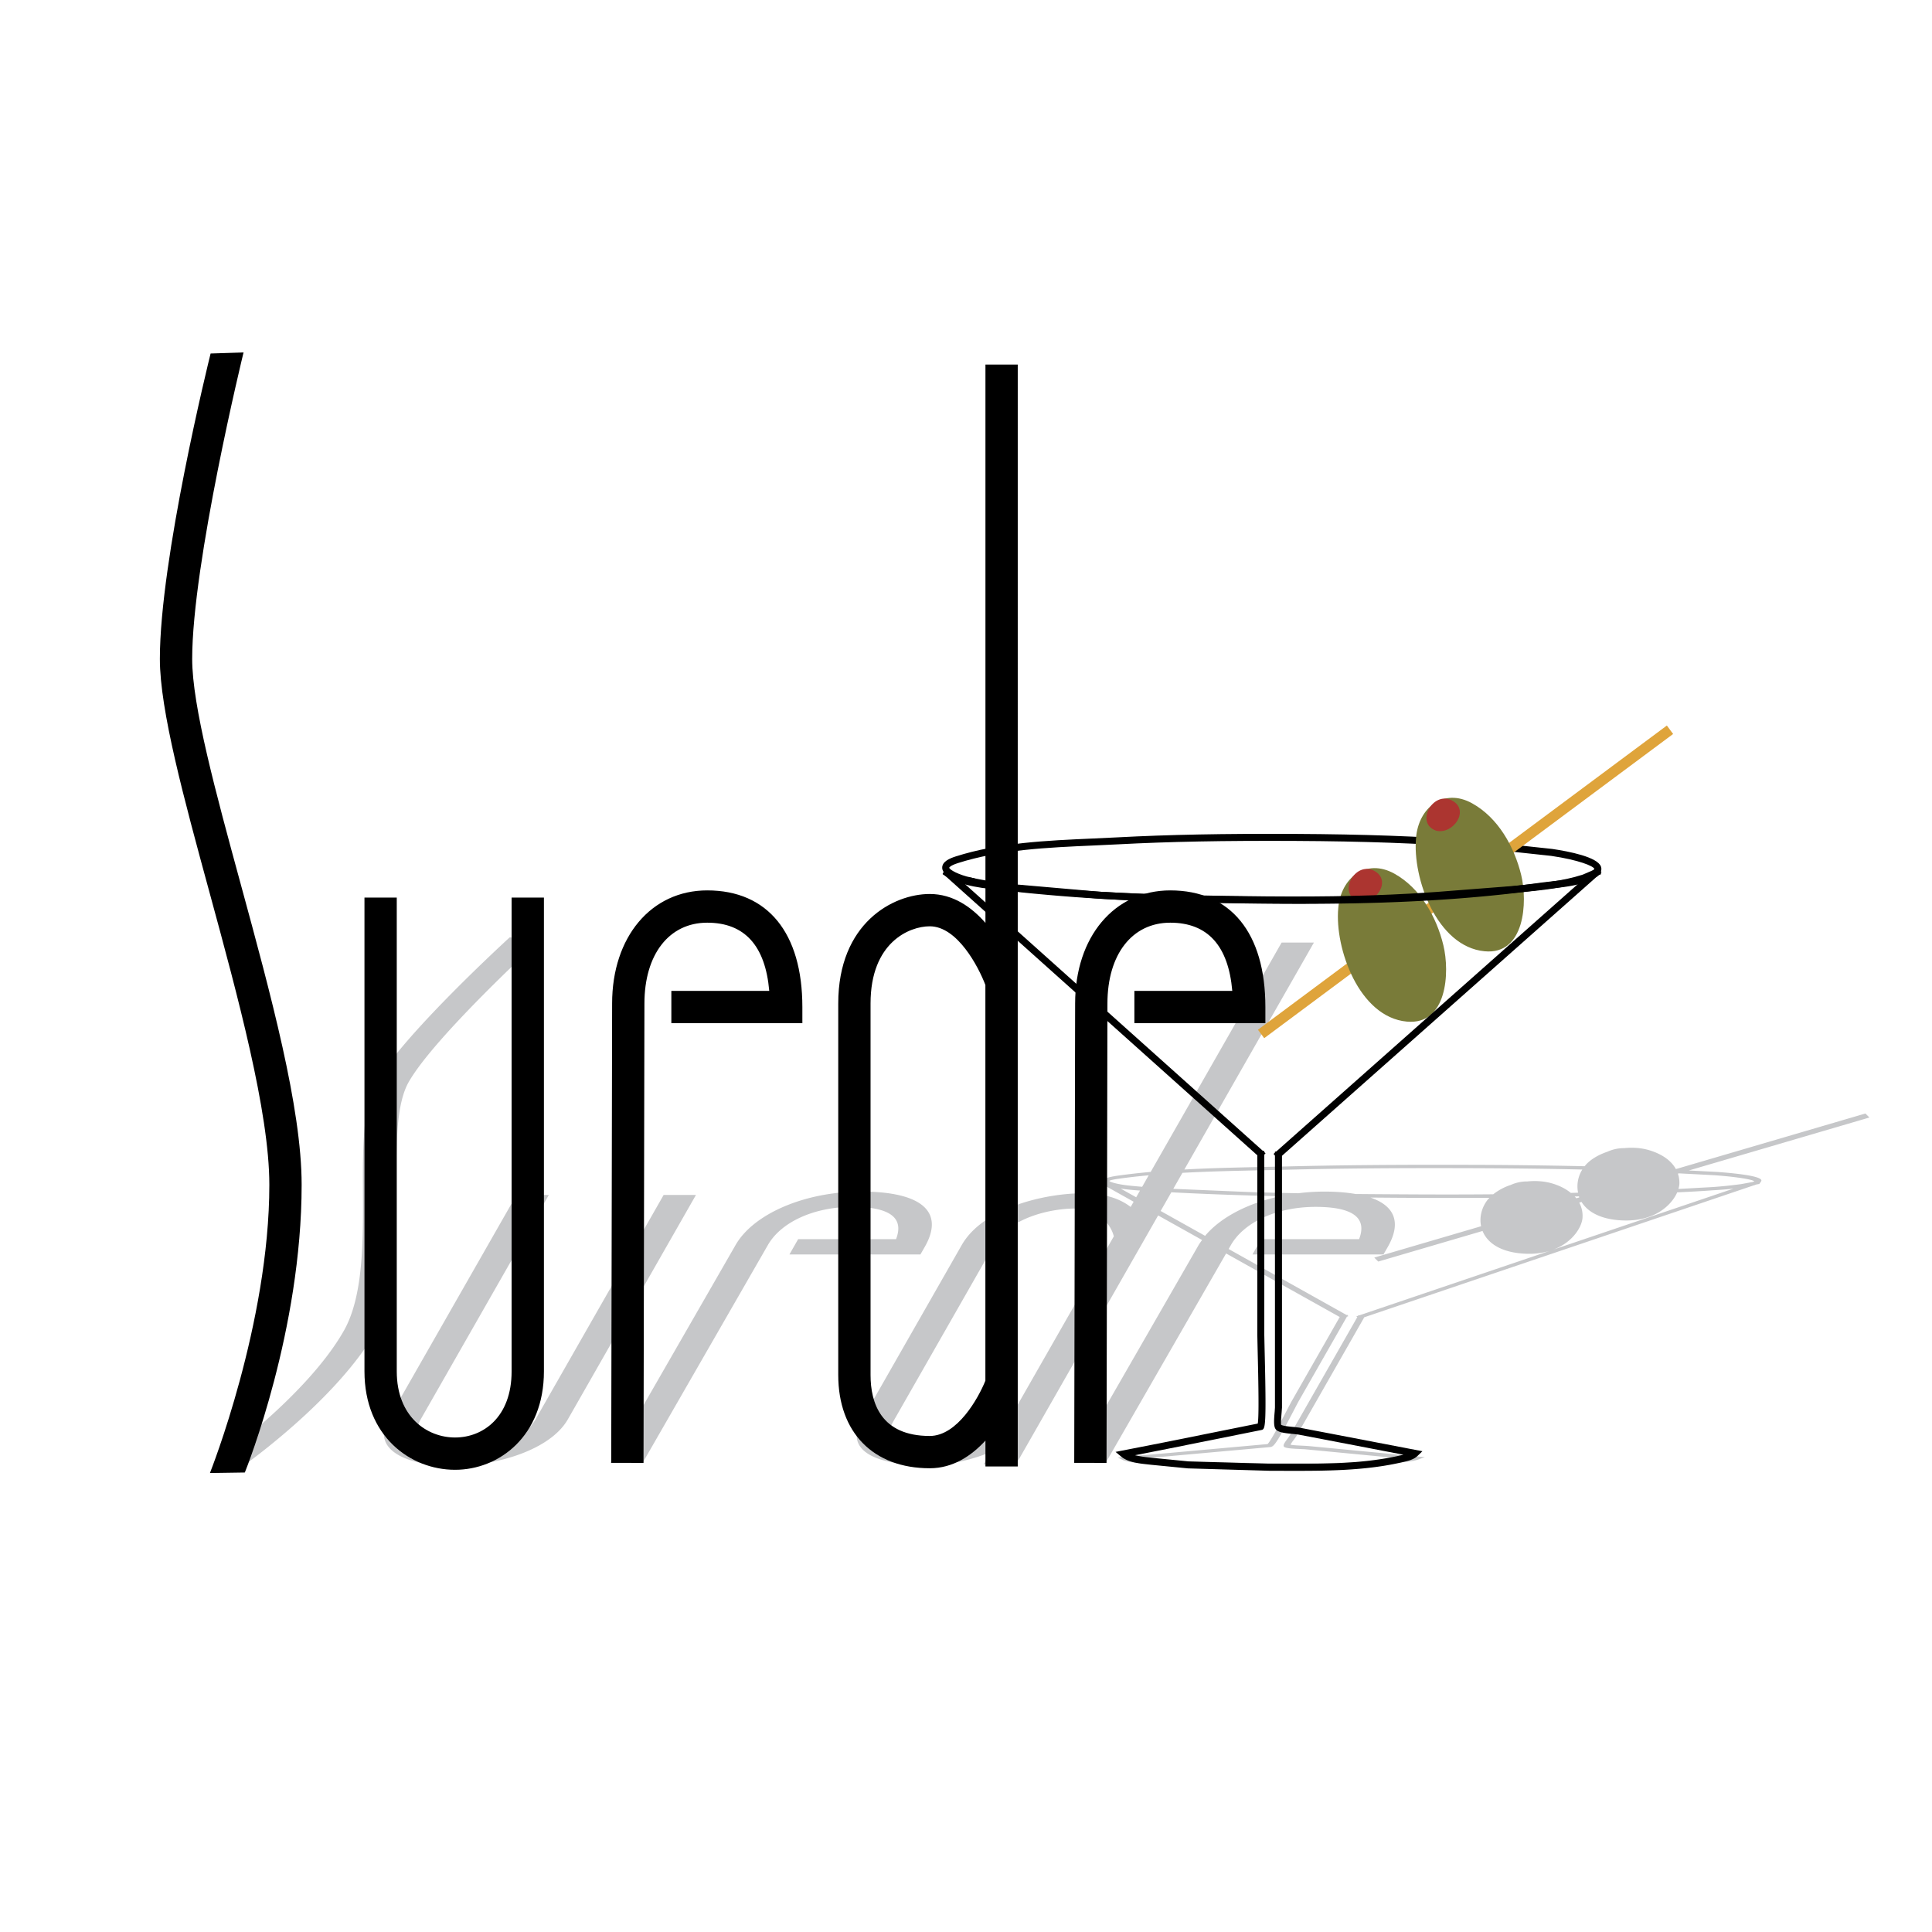
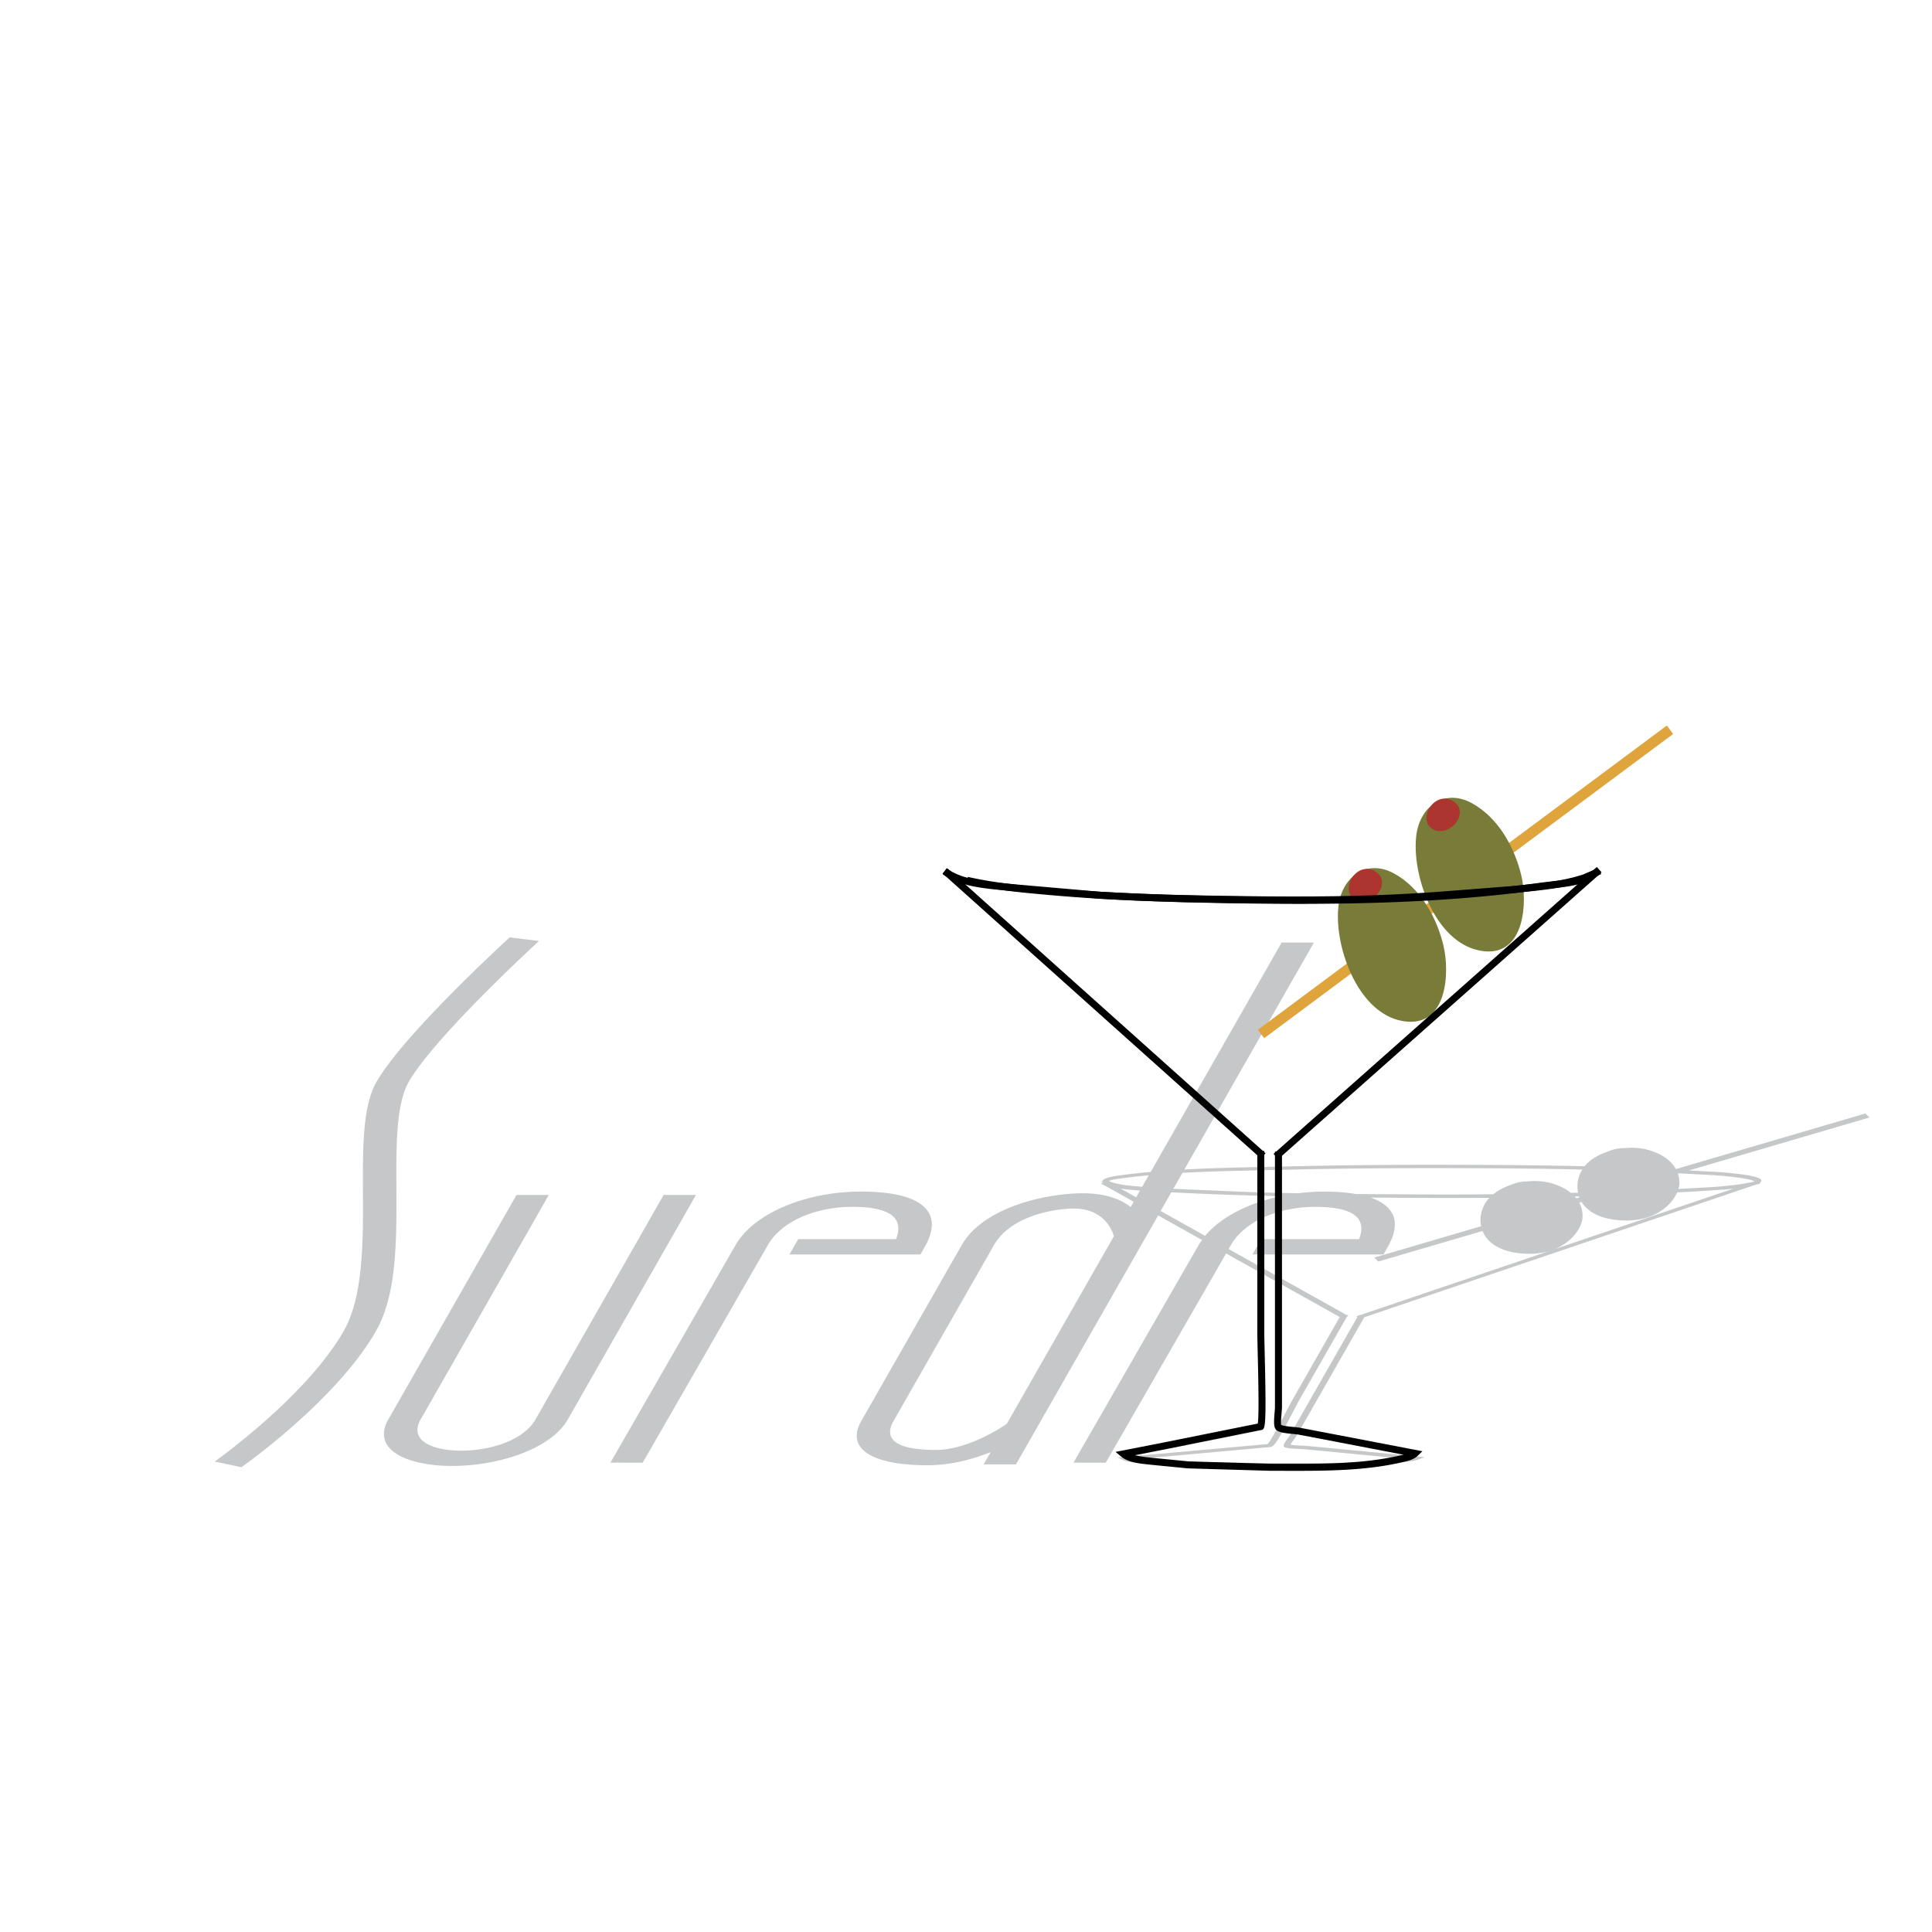
<svg xmlns="http://www.w3.org/2000/svg" width="2500" height="2500" viewBox="0 0 192.756 192.756">
  <g fill-rule="evenodd" clip-rule="evenodd">
    <path fill="#fff" d="M0 0h192.756v192.756H0V0z" />
    <path d="M40.781 107.945c2.578-4.517 12.89-13.966 12.994-14.062l-2.918-.366c-.432.395-10.613 9.727-13.298 14.429-1.387 2.428-1.37 6.605-1.349 11.026.022 4.867.046 10.383-1.915 13.818-3.739 6.549-12.782 12.963-12.873 13.027l2.665.57c.387-.273 9.518-6.746 13.431-13.598 2.078-3.641 2.053-9.018 2.031-14.219-.021-4.319-.039-8.4 1.232-10.625zm12.651 33.663c-1.233 2.157-4.62 3.126-7.428 3.126-2.801 0-5.257-.979-4.031-3.126l12.781-22.385h-3.223L38.75 141.608c-1.744 3.055 1.891 4.65 6.382 4.65 4.406 0 9.779-1.596 11.522-4.65l12.781-22.385h-3.224l-12.779 22.385zm32.489-22.724c-5.587 0-10.741 2.196-12.538 5.342l-12.482 21.705 3.221.003 12.484-21.706c1.324-2.32 4.639-3.818 8.444-3.818 3.732 0 5.176 1.091 4.347 3.223h-9.766l-.872 1.527H91.83l.438-.764c1.999-3.502-.315-5.512-6.347-5.512zm89.671-.894c.131-.097.15-.182.141-.231-.086-.454-2.785-.717-4.387-.833l-2.848-.148 18.014-5.284-.4-.399-.506.148-18.402 5.397c-.424-.77-1.258-1.45-2.617-1.871-.812-.25-1.695-.305-2.551-.219a3.95 3.95 0 0 0-1.654.354c-.982.33-1.811.846-2.281 1.451a574.27 574.27 0 0 0-12.023-.139c-7.074-.018-12.568.032-17.816.162l-2.436.054c-2.525.054-5.096.107-7.662.25l12.926-22.643h-3.223l-13.062 22.883a66.59 66.59 0 0 0-3.176.358c-.643.09-1.512.243-1.654.545-.033.07-.004.133.051.192l-.162.065.029.018-.041.02.229.083 3.023 1.694-.297.521c-.959-.744-2.447-1.364-4.775-1.364-3.67 0-9.918 1.378-12.084 5.172l-10.021 17.553c-1.554 2.721.979 4.408 6.614 4.408 2.327 0 4.509-.595 6.302-1.307l-.701 1.222h3.223l14.184-24.838 4.385 2.452c-.123.169-.25.335-.35.51L107.1 145.931l3.221.003 12.008-20.876 11.336 6.342-4.848 8.488-.344.656c-.295.568-.895 1.725-1.381 2.577-.27.472-.492.819-.623.955-.422.037-9.684.874-9.684.874l-5.264.464.438.222c.525.269 1.566.322 2.404.366l.357.02 3.582.171 8.113.113 1.416.002c4.006.005 8.148.012 12.232-.429.51-.056 1.014-.11 1.473-.275l.617-.222-11.648-1.115-.488-.028c-.336-.015-1.121-.049-1.248-.105-.01-.064.285-.45.393-.596l.158-.217 6.793-11.896 38.926-13.185.01.007.156-.064.012-.003.348-.065-.037-.041.043-.014-.008-.006.078-.028-.049-.036zm-75.143 24.06c-1.164.818-4.286 2.61-7.041 2.61-4.885 0-5.014-1.567-4.262-2.882l10.022-17.553c1.646-2.885 5.945-3.646 7.988-3.646 2.754 0 3.768 1.911 3.969 2.773l-10.676 18.698zm12.908-22.598l-1.549-.866c.609.088 1.256.153 1.93.196l-.381.67zm.596-1.046a61.277 61.277 0 0 1-1.336-.124c-1.174-.129-1.973-.372-1.938-.473 0 0 .127-.095.979-.214a66.113 66.113 0 0 1 2.949-.335l-.654 1.146zm43.609 1.064l-.287.083c-.049-.062-.115-.119-.17-.18.143-.004.285-.011.43-.014.012.037.012.075.027.111zm-39.591-2.455c2.572-.142 5.158-.199 7.695-.253l2.443-.053c5.23-.129 10.713-.18 17.773-.161 4.496.01 8.41.055 11.986.137a3.15 3.15 0 0 0-.422 2.31c-.24.007-.484.015-.727.021-.451-.369-1.031-.69-1.791-.924-.812-.249-1.691-.307-2.549-.22a3.936 3.936 0 0 0-1.646.348 5.633 5.633 0 0 0-1.752.934c-2.328.021-4.795.025-7.479.013a1384.57 1384.57 0 0 1-6.252-.041c-.898-.156-1.938-.241-3.133-.241-.877 0-1.742.061-2.59.165-.24-.005-.48-.011-.723-.015a480.459 480.459 0 0 1-3.836-.091l-7.91-.335.913-1.594zm2.263 6.286l-4.436-2.481 1.064-1.864a330.98 330.98 0 0 0 7.697.31l.266.013c.463.012.93.021 1.395.031.502.012 1.01.028 1.506.039-3.222.691-5.955 2.11-7.492 3.952zm15.401 7.926h-.113l-.027.048-.178.061.1.076-6.801 11.909-.135.189c-.146.192-.26.347-.33.47-.107.188-.119.307-.025.38.176.134.787.173 1.635.211l.424.021 9.975.955c-.006.002-.01.002-.014.002-4.062.438-8.16.431-12.123.427l-1.422-.001-8.066-.113-3.543-.168-.369-.021c-.404-.02-.848-.052-1.246-.102l3.354-.296 9.916-.893c.297-.027.449-.044 1.152-1.273.318-.563.758-1.381 1.377-2.572l.338-.648 4.867-8.521.156-.063-.09-.053.031-.057h-.135l-11.764-6.582.223-.385c1.324-2.32 4.639-3.818 8.445-3.818 3.732 0 5.178 1.091 4.348 3.223h-9.768l-.871 1.527h13.07l.438-.764c1.359-2.387.719-4.079-1.738-4.916 3.867.035 7.836.055 11.877.027-.066.074-.146.146-.203.222-.572.748-.82 1.71-.631 2.613l-10.66 3.127.398.397 10.408-3.052c.473 1.176 1.789 2.157 4.266 2.269a7.261 7.261 0 0 0 2.387-.268l-18.933 6.412zm19.361-6.559c1.939-.738 2.84-2.274 2.893-3.194a2.778 2.778 0 0 0-.328-1.489l.23-.067c.604.977 1.879 1.742 4.049 1.843 3.193.147 4.924-1.495 5.494-2.799 1.176-.055 2.365-.116 3.559-.208a36.07 36.07 0 0 0 2.055-.164l-17.952 6.078zm19.979-6.775c-.041.013-.09.024-.131.038l-1.129.208a44.42 44.42 0 0 1-2.896.297c-.133.009-.268.015-.398.022l-1.006.054c-.654.042-1.305.072-1.957.11.049-.168.082-.328.092-.471a2.79 2.79 0 0 0-.146-1.055l.102-.03 3.553.187c2.609.191 3.975.483 3.955.62l-.039.02z" fill="#c6c7c9" />
-     <path d="M15.95 65.737c0 5.129 2.403 13.949 4.948 23.286 2.8 10.275 5.974 21.923 5.974 29.177 0 13.827-5.872 28.627-5.927 28.764l3.482-.052c.232-.574 5.668-14.242 5.668-28.712 0-7.686-3.095-19.042-6.087-30.024-2.487-9.123-4.834-17.74-4.834-22.438 0-9.537 5.075-30.374 5.125-30.574l-3.287.105c-.209.835-5.062 20.538-5.062 30.468zM51.043 89.551v47.27c0 4.558-2.835 6.598-5.643 6.598-2.801 0-5.815-2.063-5.815-6.598v-47.27h-3.222v47.27c0 6.447 4.546 9.82 9.038 9.82 4.405 0 8.866-3.373 8.866-9.82v-47.27h-3.224zM61.071 100.115l-.09 45.833 3.223.007.091-45.837c0-4.897 2.458-8.061 6.265-8.061 3.733 0 5.799 2.301 6.188 6.805h-9.767v3.222h13.071v-1.609c0-7.397-3.46-11.64-9.492-11.64-5.587-.001-9.489 4.639-9.489 11.28zM107.266 100.115l-.09 45.833 3.223.007.09-45.837c0-4.897 2.461-8.061 6.268-8.061 3.732 0 5.799 2.301 6.188 6.805h-9.768v3.222h13.07v-1.609c0-7.397-3.459-11.64-9.49-11.64-5.587-.001-9.491 4.639-9.491 11.28zM98.318 36.372v55.702c-1.384-1.571-3.226-2.88-5.555-2.88-3.67 0-9.131 2.908-9.131 10.921v37.064c0 5.742 3.497 9.309 9.131 9.309 2.328 0 4.171-1.255 5.555-2.761v2.583h3.223V36.372h-3.223zm-.006 101.382c-.697 1.728-2.793 5.512-5.549 5.512-4.885 0-5.908-3.31-5.908-6.086v-37.064c0-6.09 3.864-7.699 5.908-7.699 2.753 0 4.858 4.038 5.549 5.855v39.482z" />
-     <path d="M111.467 83.544l-2.406.113c-4.625.205-9.41.416-13.713 1.791-.591.189-1.373.514-1.343 1.153.048 1.006 2.305 1.548 2.756 1.646l.342.075.148-.684-.341-.075c-1.246-.271-2.183-.784-2.207-.997.001 0 .071-.2.857-.452 4.215-1.347 8.951-1.557 13.531-1.759l2.412-.114c5.158-.272 10.613-.377 17.684-.342 6.887.035 12.477.236 17.588.634l7.988.859c2.717.399 4.248 1.017 4.309 1.308l-.193.292.439.495.232-.261c.283-.317.232-.616.178-.767-.348-.96-3.197-1.515-4.863-1.76l-8.035-.863c-5.129-.399-10.732-.602-17.641-.637-7.084-.034-12.548.072-17.722.345z" />
    <path fill="#dfa43b" d="M165.881 72.7l-40.377 30.037.627.842 40.797-30.35-.625-.843-.422.314z" />
    <path d="M141.279 83.601c-.373 4 2.074 10.853 6.84 11.308 4.018.384 4.307-4.918 3.648-7.621-.688-2.813-2.295-5.701-4.893-7.141-2.845-1.576-5.358.435-5.595 3.454z" fill="#797b39" />
    <path d="M143.314 82.885c1.703.383 3.383-2.095 1.521-3.036-1.903-.96-3.704 2.333-1.521 3.036z" fill="#ac3530" />
    <path d="M133.518 90.619c-.369 3.987 2.076 10.868 6.84 11.306 4.02.373 4.307-4.906 3.646-7.622-.682-2.812-2.293-5.702-4.891-7.14-2.843-1.575-5.359.437-5.595 3.456z" fill="#797b39" />
    <path d="M135.555 89.903c1.707.387 3.375-2.089 1.52-3.036-1.899-.969-3.71 2.336-1.52 3.036z" fill="#ac3530" />
    <path d="M159.057 86.734c-.941.846-2.771 1.042-4.242 1.2l-.977.114c-10.748 1.512-21.834 1.541-32.211 1.345-4.975-.094-10.865-.261-16.85-.792-2.455-.218-5.236-.465-7.867-1.038l-.342-.074-.148.683.341.075c2.674.582 5.479.832 7.954 1.052 6.006.532 11.912.701 16.898.794 10.406.196 21.523.167 32.324-1.352l.951-.111c1.57-.168 3.525-.378 4.635-1.375l.262-.234-.469-.52-.259.233zM125.443 114.83v18.358l.029 1.384c.029 1.202.09 3.642.09 5.441 0 .997-.023 1.734-.076 2.017l-9.188 1.847-4.998.979.566.472c.676.562 1.748.678 2.607.771l.375.042 3.678.36 8.178.24 1.424.003c4.008.01 8.148.022 11.979-.906.484-.118.957-.232 1.32-.58l.488-.469-9.143-1.754-3.145-.601-.506-.059c-.344-.031-1.145-.105-1.303-.224-.047-.136.027-.949.053-1.256l.033-.459v-25.537h-.701v25.537l-.027.396c-.037.408-.061.734-.061.995 0 .398.053.645.189.8.254.286.885.363 1.752.443l.439.049 3.145.6 7.377 1.417-.008.003c-3.814.927-7.914.914-11.879.903l-1.428-.003-8.131-.237-3.639-.357-.387-.044a9.904 9.904 0 0 1-1.301-.214l3.186-.625 9.406-1.888c.279-.059.424-.089.424-2.686 0-1.189-.029-2.917-.092-5.434l-.029-1.367V114.83h-.696z" />
    <path d="M159.006 86.802l-31.944 28.324.463.523 32.207-28.556-.462-.523-.264.232zM94.041 87.145l31.758 28.438.465-.522-31.757-28.438-.466.522z" />
    <path d="M94.051 87.224l.295.188c1.619 1.033 3.884 1.238 5.884 1.42l1.096.105 8.361.729c5.656.33 11.326.419 16.611.466 6.361.057 11.523-.067 16.244-.388l.881-.061 7.613-.591.535-.052c2.199-.212 4.471-.432 6.562-1.115.008-.001 1.623-.717 1.623-.717l-.396-.572-1.436.622c-2.027.661-4.262.877-6.422 1.085l-.535.052-7.592.591-.881.059c-4.703.321-9.848.443-16.191.387-5.277-.047-10.938-.136-16.576-.465l-8.326-.725-1.109-.107c-1.92-.174-4.095-.372-5.57-1.312l-.294-.188-.377.589z" />
  </g>
</svg>